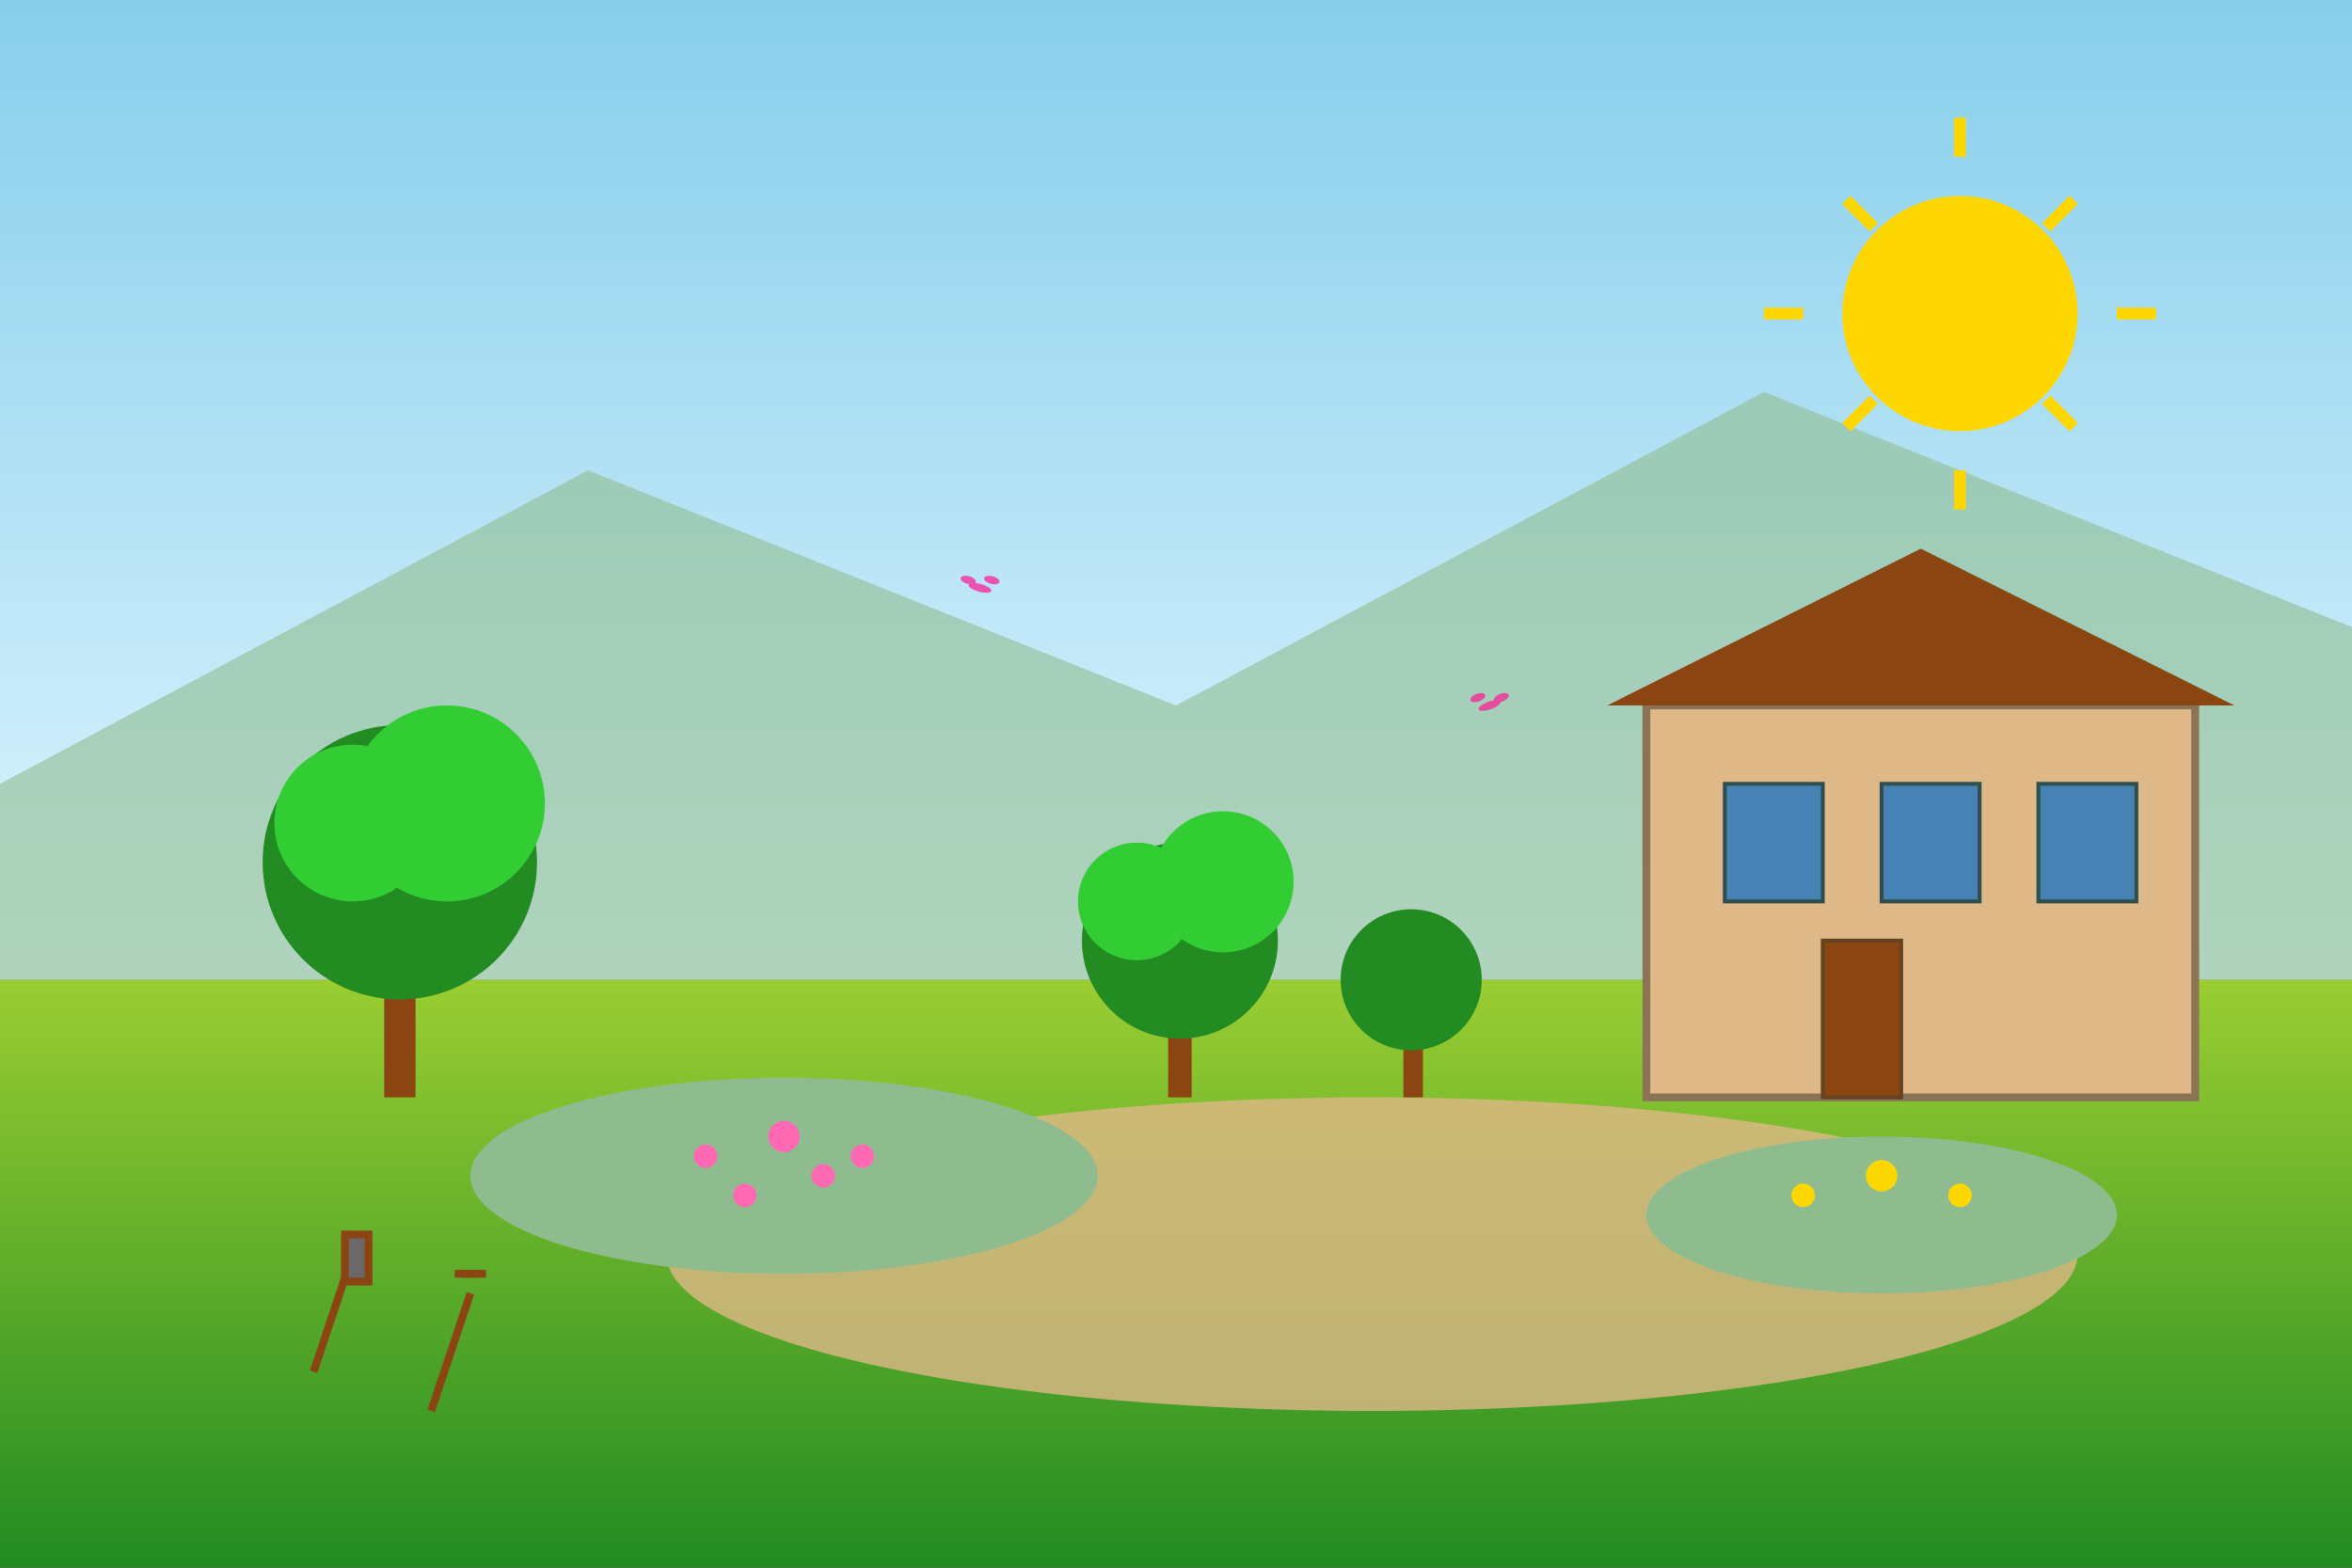
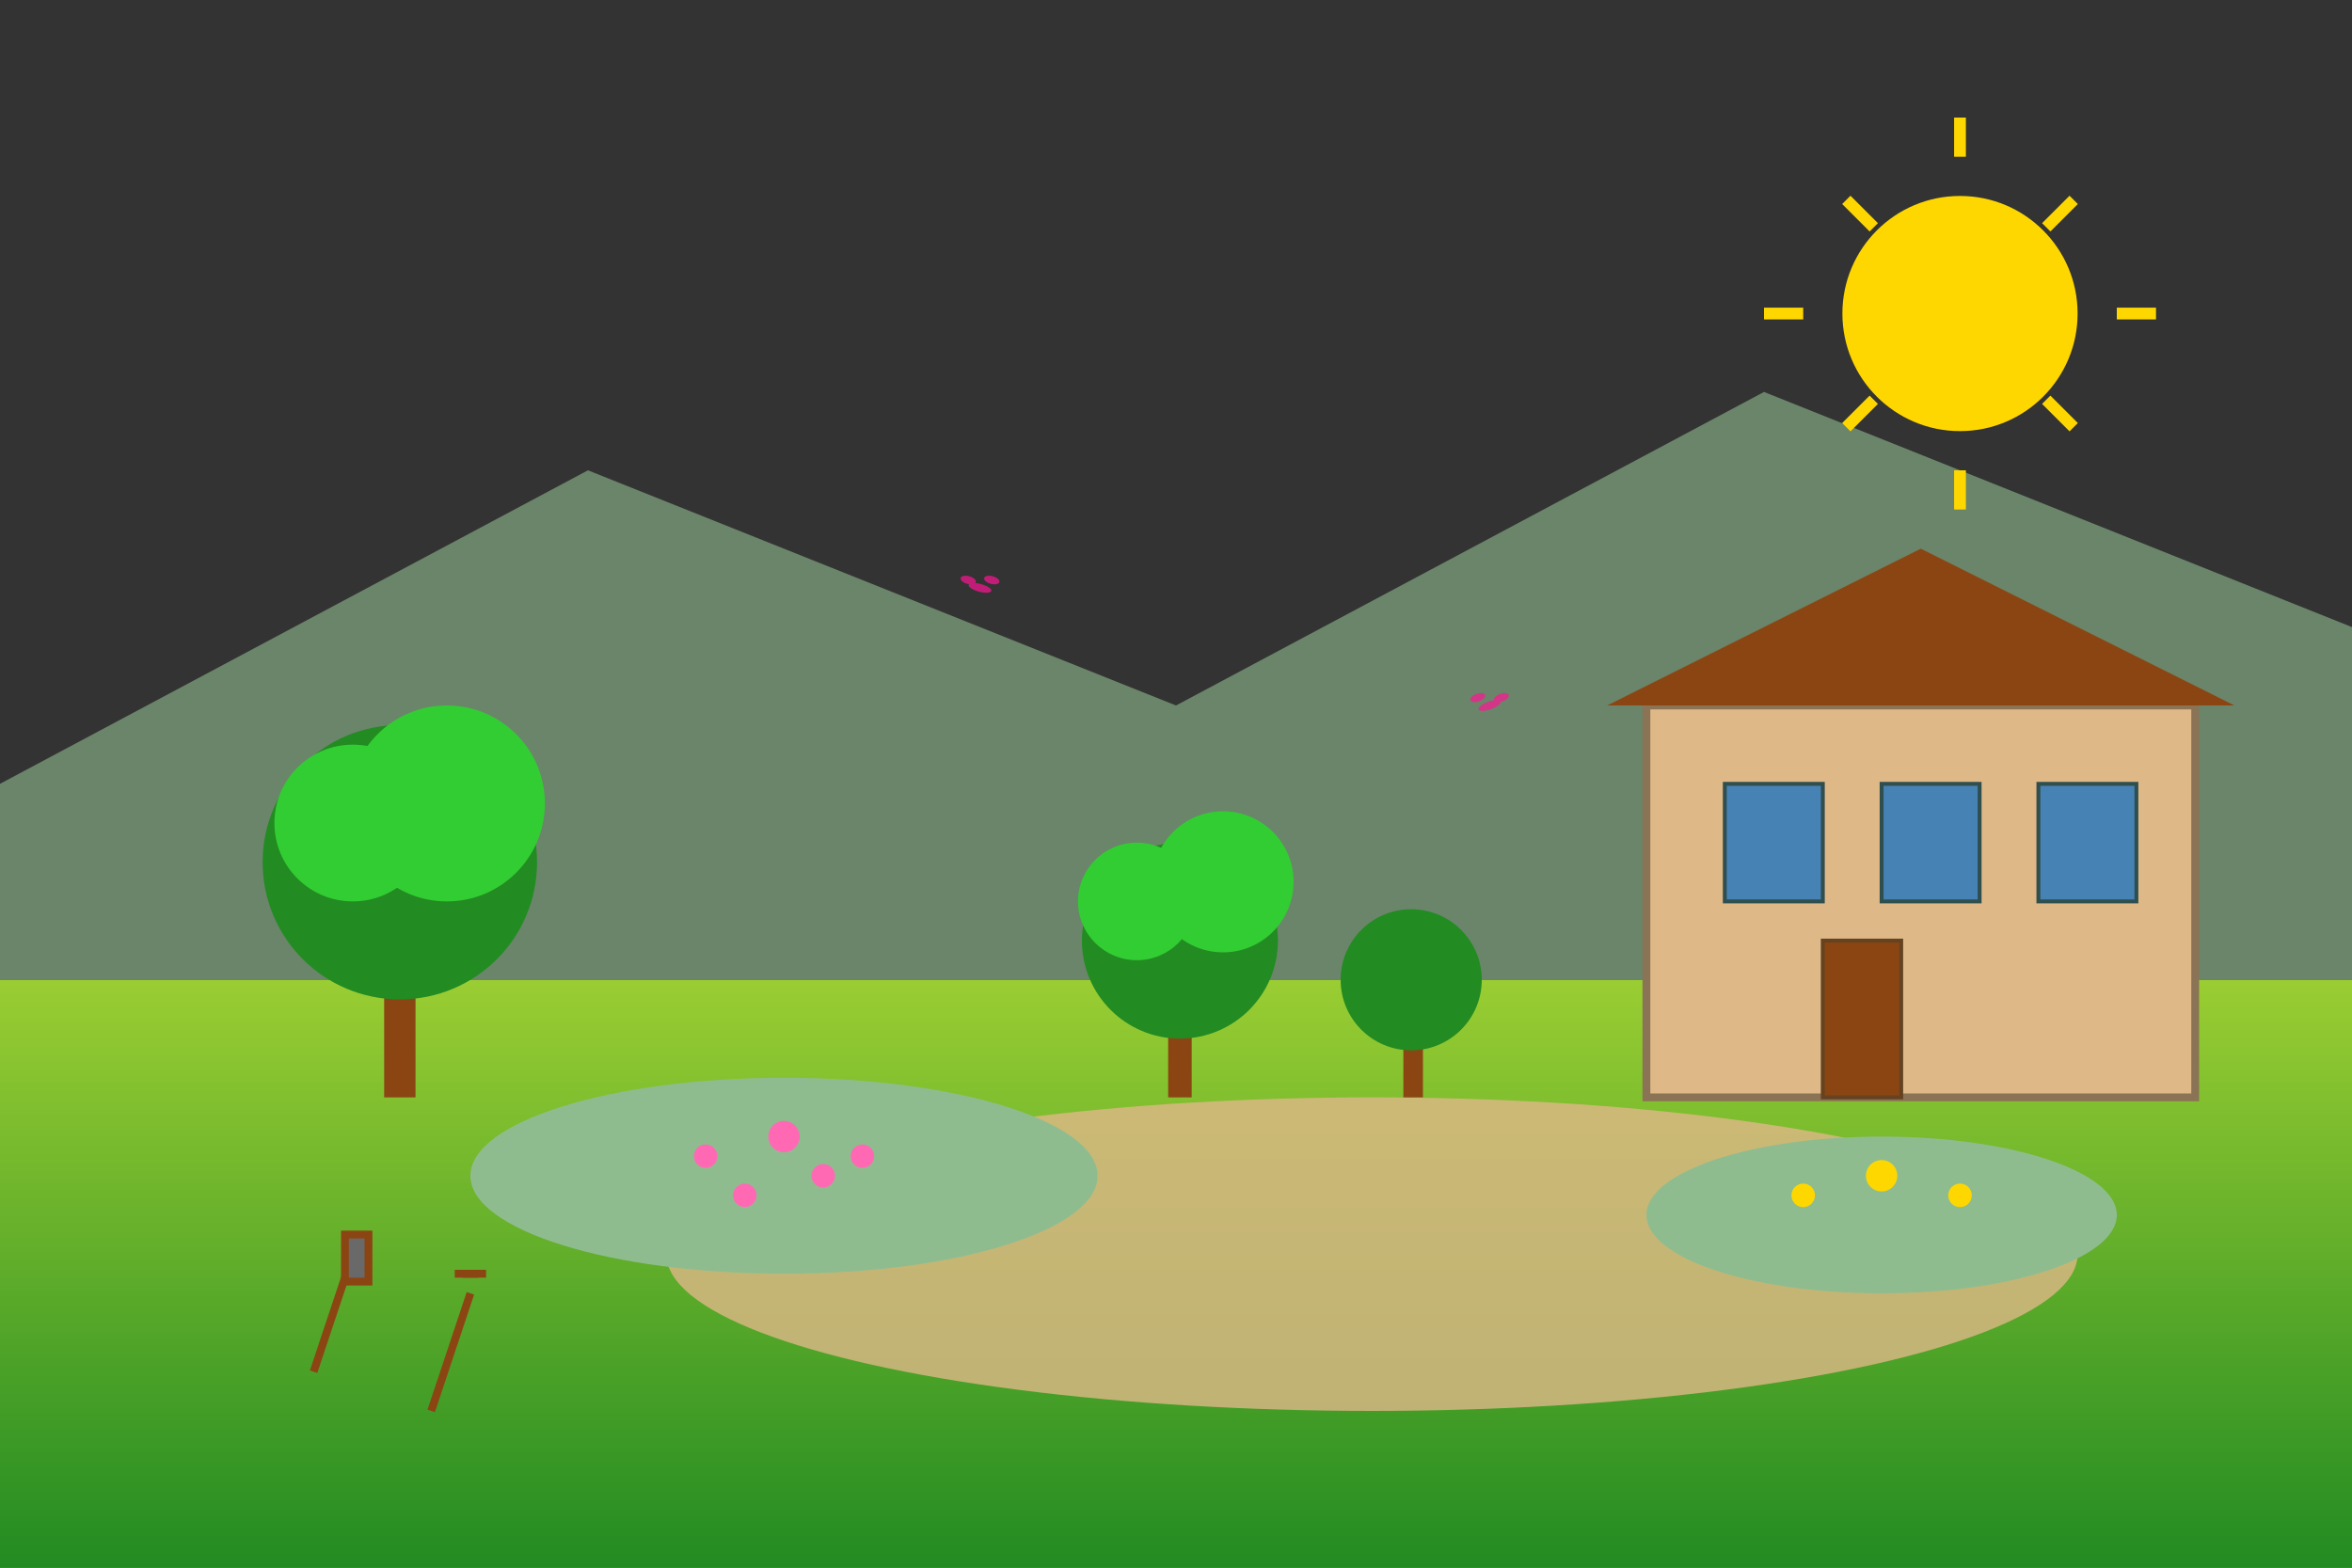
<svg xmlns="http://www.w3.org/2000/svg" width="600" height="400" viewBox="0 0 600 400" fill="none">
  <rect x="0" y="0" width="600" height="400" fill="#333333" stroke="none" />
  <defs>
    <linearGradient id="skyGradient" x1="0%" y1="0%" x2="0%" y2="100%">
      <stop offset="0%" style="stop-color:#87CEEB;stop-opacity:1" />
      <stop offset="100%" style="stop-color:#E0F6FF;stop-opacity:1" />
    </linearGradient>
    <linearGradient id="grassGradient" x1="0%" y1="0%" x2="0%" y2="100%">
      <stop offset="0%" style="stop-color:#9ACD32;stop-opacity:1" />
      <stop offset="100%" style="stop-color:#228B22;stop-opacity:1" />
    </linearGradient>
  </defs>
-   <rect width="600" height="250" fill="url(#skyGradient)" />
  <rect y="250" width="600" height="150" fill="url(#grassGradient)" />
  <polygon points="0,200 150,120 300,180 450,100 600,160 600,250 0,250" fill="#8FBC8F" opacity="0.6" />
  <rect x="420" y="180" width="140" height="100" fill="#DEB887" stroke="#8B7355" stroke-width="2" />
  <polygon points="410,180 490,140 570,180" fill="#8B4513" />
  <rect x="440" y="200" width="25" height="30" fill="#4682B4" stroke="#2F4F4F" stroke-width="1" />
  <rect x="480" y="200" width="25" height="30" fill="#4682B4" stroke="#2F4F4F" stroke-width="1" />
  <rect x="520" y="200" width="25" height="30" fill="#4682B4" stroke="#2F4F4F" stroke-width="1" />
  <rect x="465" y="240" width="20" height="40" fill="#8B4513" stroke="#654321" stroke-width="1" />
  <ellipse cx="350" cy="320" rx="180" ry="40" fill="#DEB887" opacity="0.8" />
  <ellipse cx="200" cy="300" rx="80" ry="25" fill="#8FBC8F" />
  <ellipse cx="480" cy="310" rx="60" ry="20" fill="#8FBC8F" />
  <g fill="#FF69B4">
    <circle cx="180" cy="295" r="3" />
    <circle cx="200" cy="290" r="4" />
    <circle cx="220" cy="295" r="3" />
    <circle cx="190" cy="305" r="3" />
    <circle cx="210" cy="300" r="3" />
  </g>
  <g fill="#FFD700">
    <circle cx="460" cy="305" r="3" />
    <circle cx="480" cy="300" r="4" />
    <circle cx="500" cy="305" r="3" />
  </g>
  <g>
    <rect x="98" y="220" width="8" height="60" fill="#8B4513" />
    <circle cx="102" cy="220" r="35" fill="#228B22" />
    <circle cx="90" cy="210" r="20" fill="#32CD32" />
    <circle cx="114" cy="205" r="25" fill="#32CD32" />
    <rect x="298" y="240" width="6" height="40" fill="#8B4513" />
    <circle cx="301" cy="240" r="25" fill="#228B22" />
    <circle cx="290" cy="230" r="15" fill="#32CD32" />
    <circle cx="312" cy="225" r="18" fill="#32CD32" />
    <rect x="358" y="250" width="5" height="30" fill="#8B4513" />
    <circle cx="360" cy="250" r="18" fill="#228B22" />
  </g>
  <g stroke="#8B4513" stroke-width="2" fill="none">
    <line x1="80" y1="350" x2="90" y2="320" />
    <rect x="88" y="315" width="6" height="12" fill="#696969" />
    <line x1="110" y1="360" x2="120" y2="330" />
    <line x1="118" y1="325" x2="122" y2="325" />
    <line x1="116" y1="325" x2="124" y2="325" />
  </g>
  <g fill="#FF1493" opacity="0.7">
    <ellipse cx="250" cy="150" rx="3" ry="1" transform="rotate(15 250 150)" />
    <ellipse cx="247" cy="148" rx="2" ry="1" transform="rotate(15 247 148)" />
    <ellipse cx="253" cy="148" rx="2" ry="1" transform="rotate(15 253 148)" />
    <ellipse cx="380" cy="180" rx="3" ry="1" transform="rotate(-20 380 180)" />
    <ellipse cx="377" cy="178" rx="2" ry="1" transform="rotate(-20 377 178)" />
    <ellipse cx="383" cy="178" rx="2" ry="1" transform="rotate(-20 383 178)" />
  </g>
  <circle cx="500" cy="80" r="30" fill="#FFD700" />
  <g stroke="#FFD700" stroke-width="3">
    <line x1="500" y1="30" x2="500" y2="40" />
    <line x1="500" y1="120" x2="500" y2="130" />
    <line x1="450" y1="80" x2="460" y2="80" />
    <line x1="540" y1="80" x2="550" y2="80" />
    <line x1="471" y1="51" x2="478" y2="58" />
    <line x1="522" y1="102" x2="529" y2="109" />
    <line x1="529" y1="51" x2="522" y2="58" />
    <line x1="478" y1="102" x2="471" y2="109" />
  </g>
</svg>